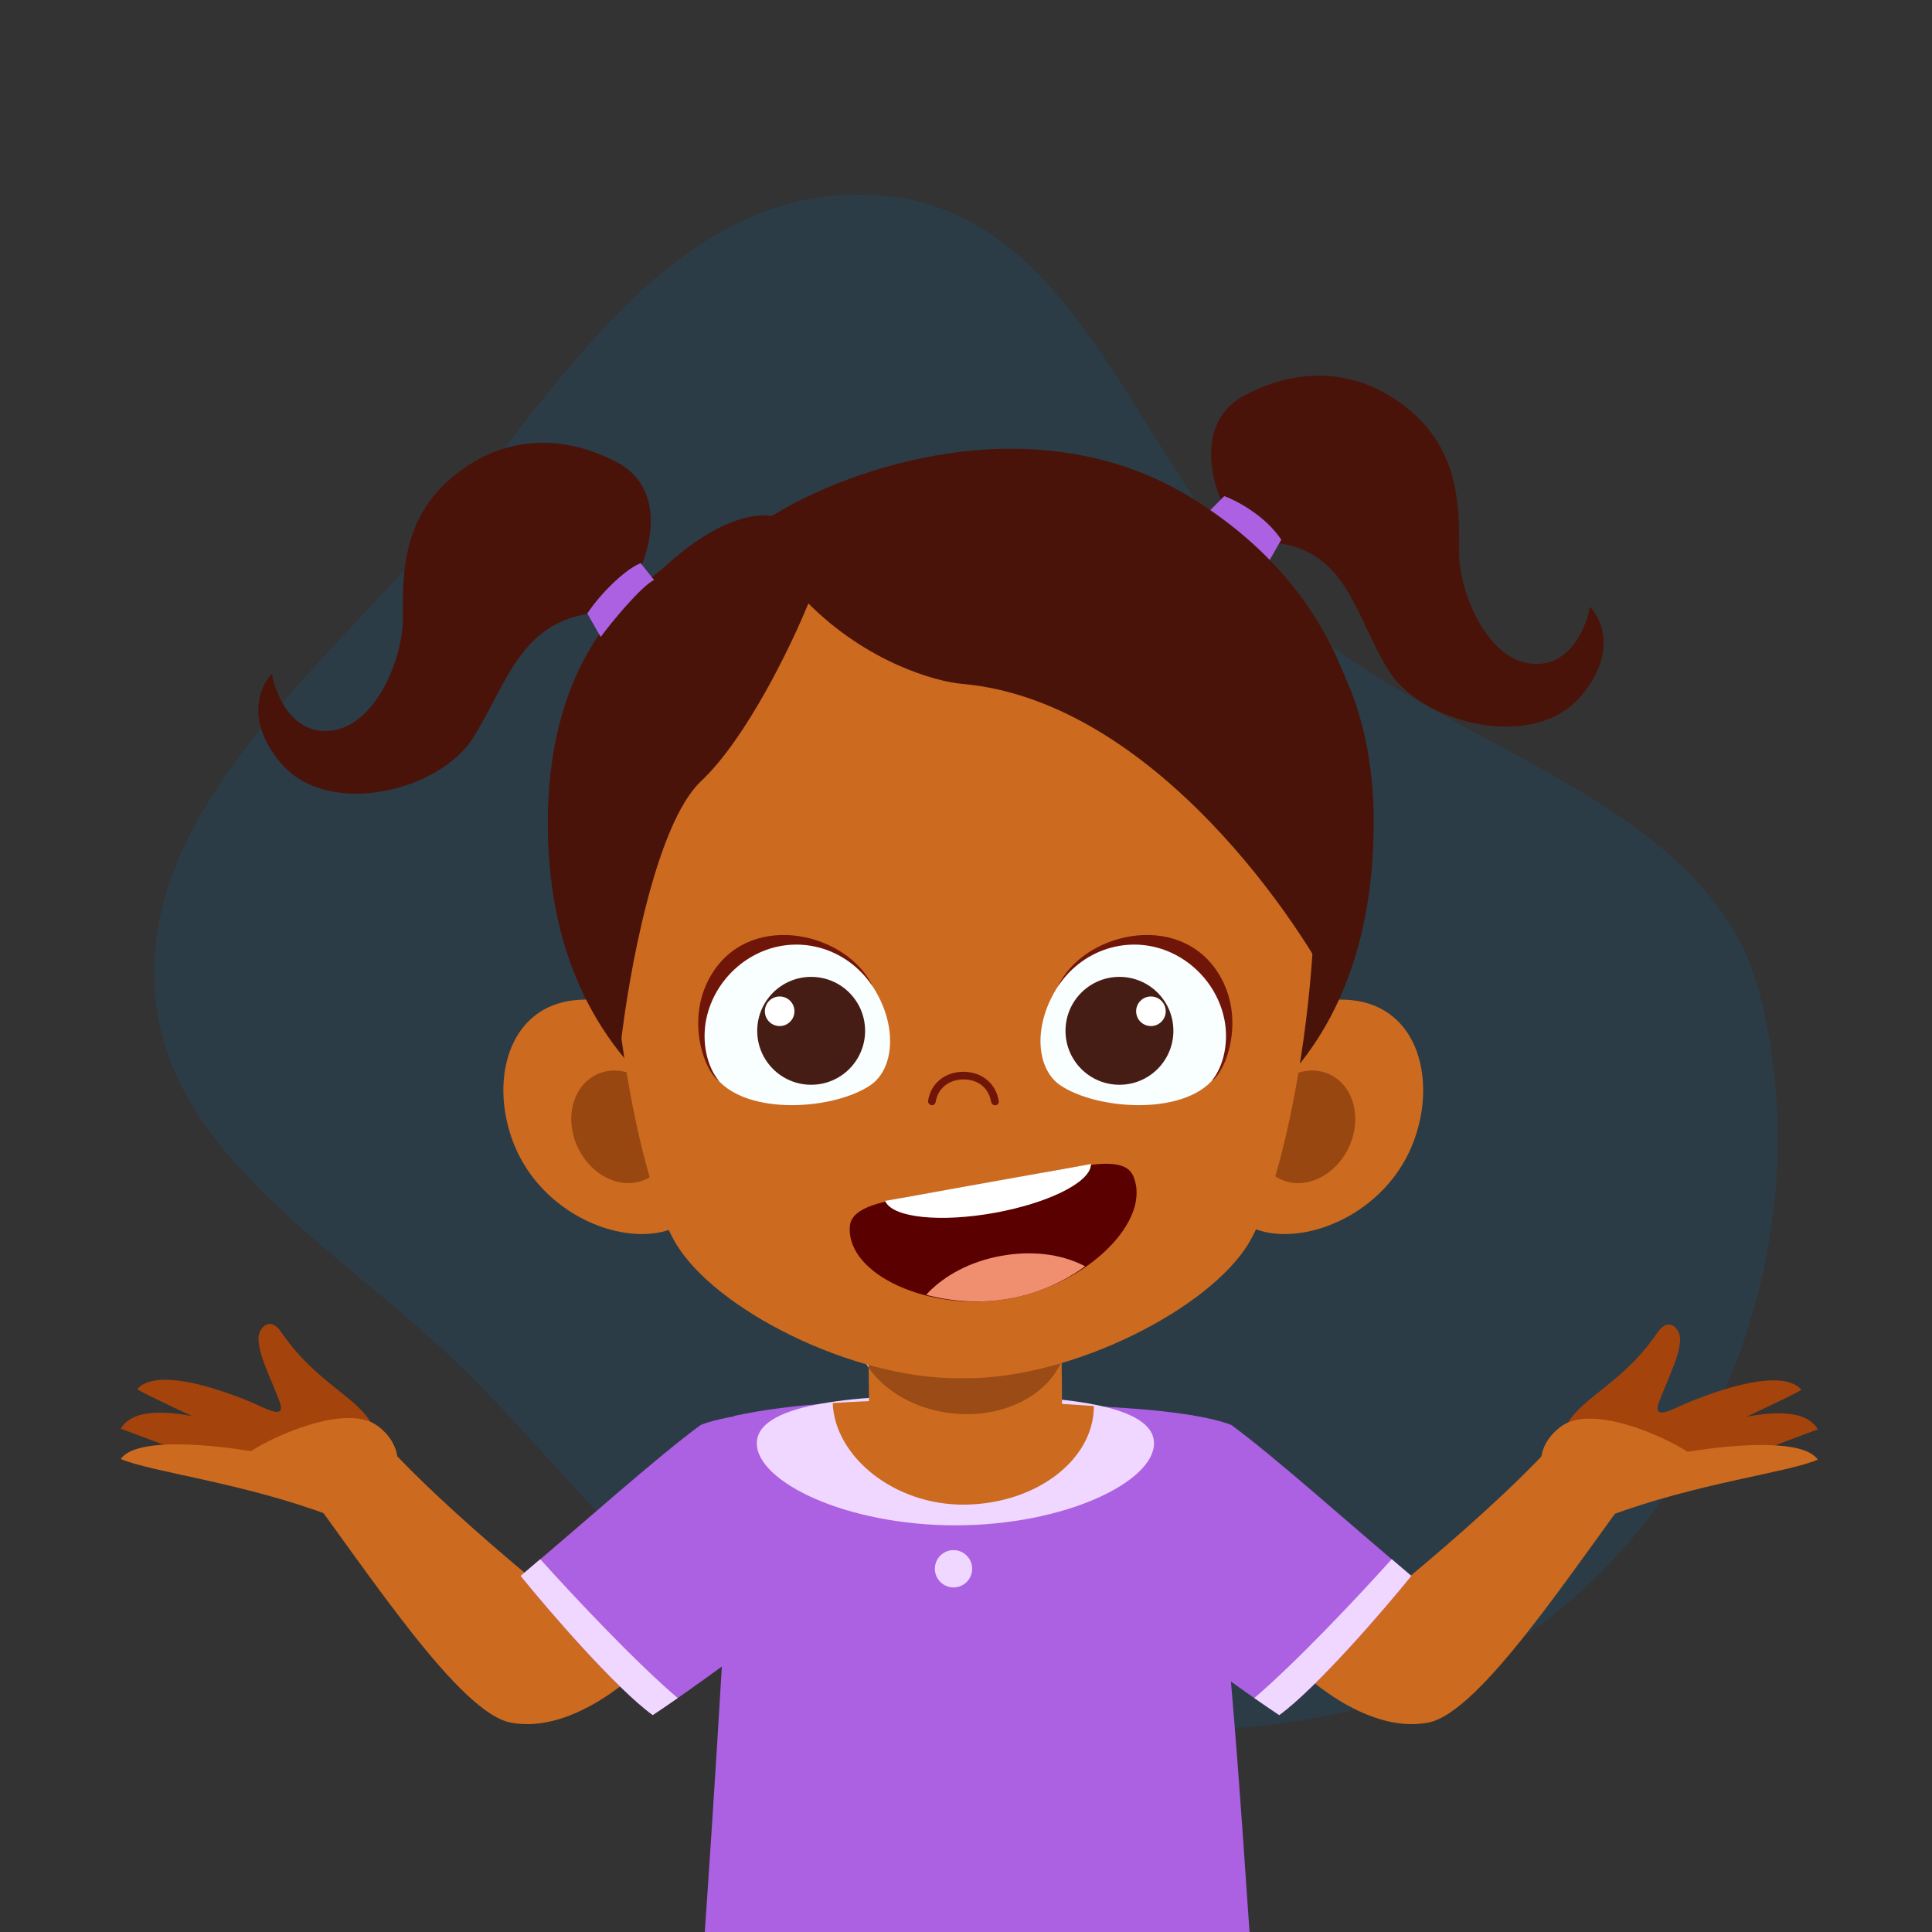
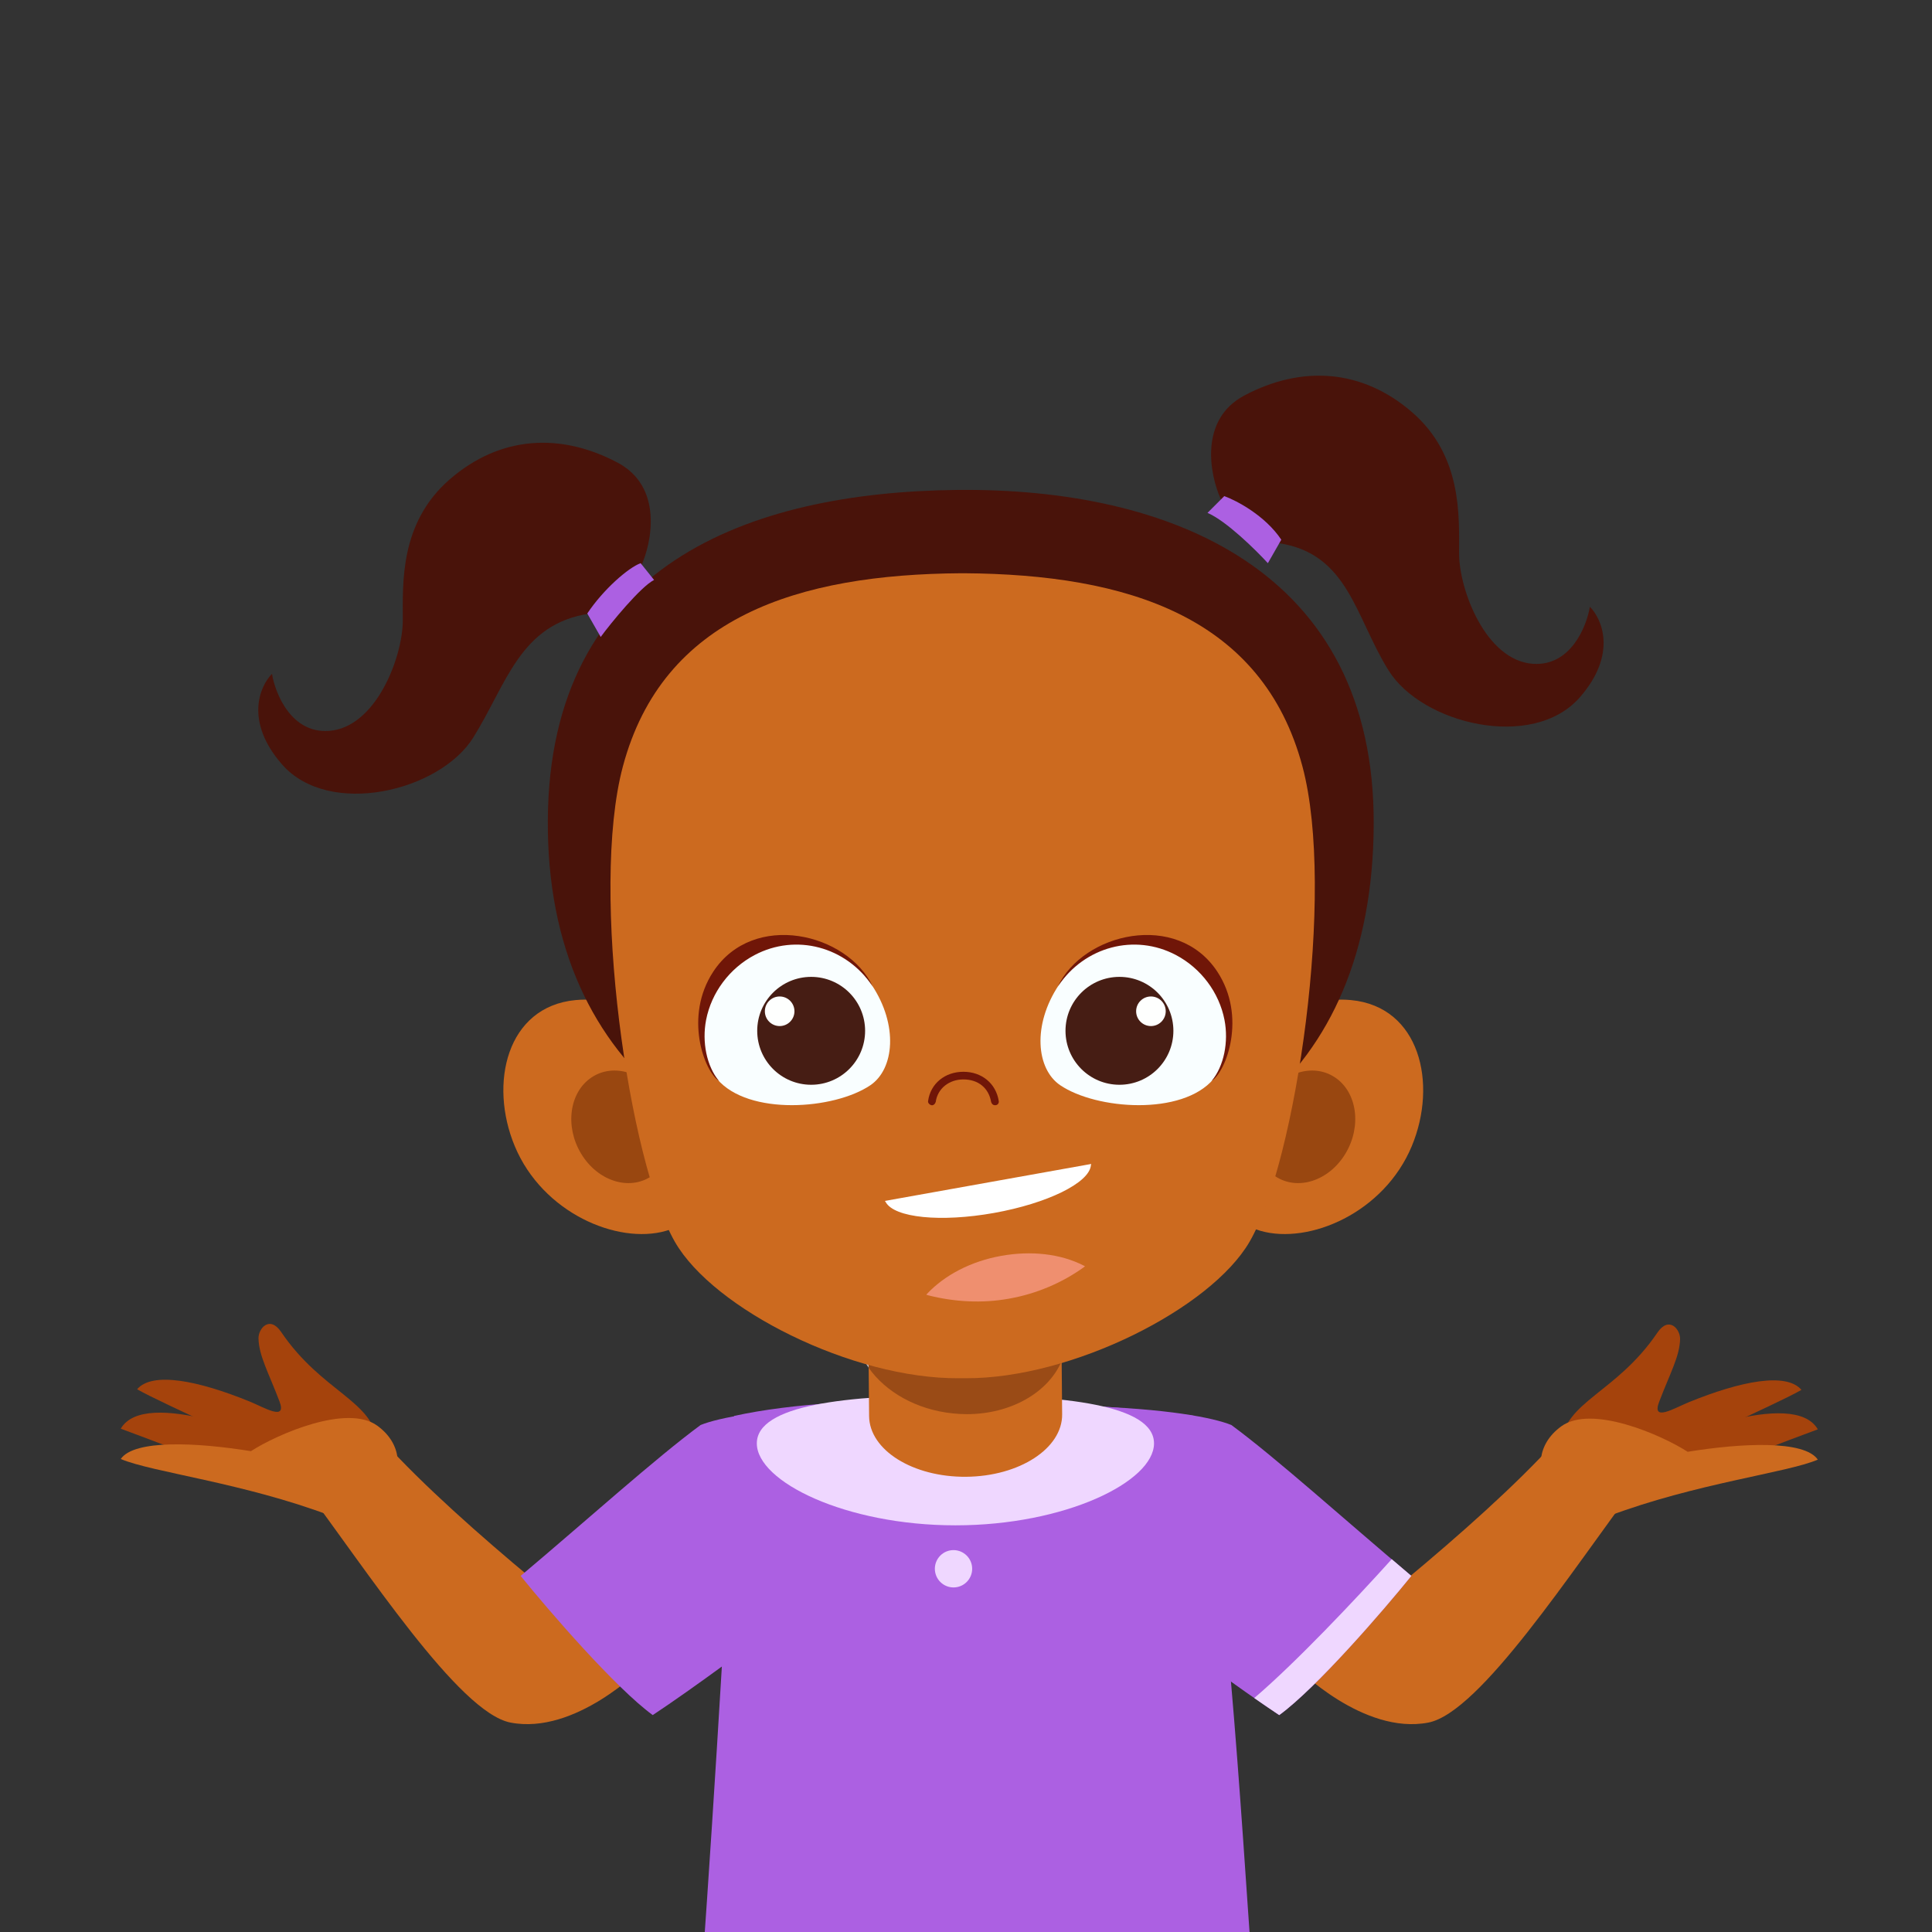
<svg xmlns="http://www.w3.org/2000/svg" width="288" height="288" viewBox="0 0 288 288" fill="none">
  <rect x="0" y="0" width="288" height="288" fill="#333333" stroke="none" />
  <g clip-path="url(#clip0_14667_129977)">
-     <path opacity="0.15" fill-rule="evenodd" clip-rule="evenodd" d="M130.187 29.058C161.827 30.718 169.271 70.698 191.92 91.069C215.086 111.906 254.567 118.85 262.203 147.801C270.841 180.548 259.162 218.799 231.424 240.836C204.671 262.09 164.521 260.47 130.187 252.683C102.967 246.51 88.213 222.794 69.028 204.005C50.891 186.243 24.723 172.113 23.091 147.801C21.406 122.723 43.535 103.546 60.982 84.202C81.237 61.744 98.499 27.396 130.187 29.058Z" fill="#0072BC" />
    <path d="M45.15 221.403C44.434 220.449 56.251 213.861 57.048 214.75C68.969 227.991 91.778 245.376 95.737 248.566C95.737 248.566 85.807 258.667 76.099 256.781C68.369 255.28 54.622 233.978 45.15 221.403" fill="#CC6A1F" />
    <path d="M37.213 208.92C29.466 205.769 22.71 204.441 20.439 207.093C24.377 209.367 40.317 216.166 52.704 223C53.965 223.696 57.591 216.893 56.264 215.1C55.709 208.79 48.013 207.551 41.923 198.573C40.182 196.007 38.504 198.069 38.533 199.505C38.586 202.079 40.01 204.565 41.655 208.882C42.819 211.93 39.389 209.805 37.213 208.92" fill="#A5430C" />
    <path d="M18 212.972C22.73 214.726 29.782 217.377 43.122 222.695C47.07 224.269 49.285 218.205 47.751 217.554C39.805 214.184 21.617 206.78 18 212.972" fill="#A5430C" />
    <path d="M18 217.489C22.639 219.471 36.168 220.998 49.31 225.954C55.936 228.456 63.731 218.012 56.258 212.537C51.775 209.251 41.392 213.757 37.402 216.323C29.368 215.019 20.005 214.557 18 217.489" fill="#CC6A1F" />
    <path d="M243.873 221.403C244.59 220.449 232.773 213.861 231.976 214.75C220.055 227.991 197.246 245.376 193.287 248.566C193.287 248.566 203.217 258.667 212.925 256.781C220.655 255.28 234.402 233.978 243.873 221.403" fill="#CC6A1F" />
    <path d="M210.383 234.917C206.239 240.05 196.252 251.617 190.694 255.665C185.016 251.921 173.748 243.667 173.338 242.955C165.982 230.234 161.34 210.287 161.266 209.59C174.067 209.975 180.862 211.337 183.557 212.422C190.327 217.413 200.446 226.556 210.383 234.917" fill="#AC60E2" />
    <path d="M207.462 232.424C202.013 238.473 193.159 247.846 186.971 253.125C188.327 254.068 189.624 254.961 190.693 255.665C196.251 251.617 206.237 240.05 210.382 234.917C209.406 234.094 208.438 233.255 207.462 232.424Z" fill="#EFD7FF" />
    <path d="M77.613 234.917C81.757 240.05 91.745 251.617 97.302 255.665C102.981 251.921 114.249 243.667 114.659 242.955C122.016 230.234 126.656 210.287 126.731 209.59C113.93 209.975 107.135 211.337 104.44 212.422C97.67 217.413 87.551 226.556 77.613 234.917Z" fill="#AC60E2" />
-     <path d="M80.533 232.424C85.983 238.473 94.837 247.846 101.024 253.125C99.668 254.068 98.372 254.961 97.302 255.665C91.744 251.617 81.758 240.05 77.613 234.917C78.589 234.094 79.557 233.255 80.533 232.424Z" fill="#EFD7FF" />
    <path d="M251.768 209.016C259.515 205.865 266.271 204.533 268.541 207.184C264.604 209.462 248.664 216.262 236.277 223.092C235.017 223.788 231.39 216.989 232.717 215.192C233.271 208.885 240.967 207.646 247.057 198.665C248.799 196.099 250.477 198.161 250.448 199.6C250.394 202.174 248.97 204.656 247.325 208.974C246.162 212.021 249.592 209.901 251.768 209.016Z" fill="#A5430C" />
    <path d="M270.98 213.068C266.251 214.823 259.199 217.474 245.858 222.792C241.91 224.366 239.696 218.301 241.23 217.651C249.175 214.277 267.364 206.877 270.98 213.068" fill="#A5430C" />
    <path d="M270.98 217.586C266.341 219.564 252.813 221.091 239.67 226.047C233.045 228.548 225.249 218.105 232.723 212.63C237.205 209.343 247.589 213.853 251.578 216.416C259.612 215.111 268.975 214.65 270.98 217.586" fill="#CC6A1F" />
    <path d="M186.622 293.078C185.295 275.07 182.354 223.438 177.92 211.04C158.345 208.543 126.528 207.273 109.43 211.075C108.975 228.187 106.519 267.489 104.676 293.551C113.173 301.99 164.324 306.592 186.622 293.078" fill="#AC60E2" />
    <path d="M139.409 234.385C139.701 235.89 141.16 236.879 142.669 236.586C144.176 236.294 145.162 234.832 144.87 233.327C144.577 231.819 143.118 230.834 141.61 231.122C140.102 231.415 139.117 232.877 139.409 234.385Z" fill="#EFD7FF" />
    <path d="M172.027 215.162C172.027 220.876 158.774 227.379 142.423 227.379C126.073 227.379 112.818 220.876 112.818 215.162C112.818 209.444 126.073 207.962 142.423 207.962C158.774 207.962 172.027 209.444 172.027 215.162Z" fill="#EFD7FF" />
-     <path d="M124.135 209.158C124.411 217.104 133.317 224.458 143.927 224.292C154.563 224.123 163.078 217.558 163.058 209.597C150.45 208.67 136.176 208.327 124.135 209.158" fill="#CC6A1F" />
    <path d="M158.118 187.26L158.333 210.833C158.379 215.9 151.974 220.071 144.028 220.141C136.081 220.214 129.601 216.162 129.555 211.094L129.34 187.523L158.118 187.26" fill="#CC6A1F" />
    <path d="M129.491 203.891C127.988 201.743 127.231 199.265 127.483 196.71C127.571 195.825 127.831 195.006 128.151 194.202C128.56 194.236 128.977 194.271 129.403 194.309L129.491 203.891ZM158.262 202.894L158.223 198.654C158.461 198.707 158.696 198.761 158.929 198.819C158.946 199.208 159.05 199.585 159.011 199.977C158.91 201.001 158.654 201.974 158.262 202.894" fill="#BEB3B3" />
    <path d="M144.126 210.806C143.435 210.806 142.736 210.767 142.027 210.694C136.583 210.132 131.998 207.47 129.49 203.891L129.402 194.31C137.825 195.045 149.59 196.668 158.222 198.654L158.261 202.894C156.249 207.608 150.653 210.806 144.126 210.806" fill="#9A4B16" />
    <path d="M76.736 170.856C80.879 180.797 92.013 185.535 99.242 183.492C106.471 181.447 106.643 172.788 103.878 163.037C101.114 153.286 93.413 148.353 85.784 149.082C75.545 150.059 72.841 161.512 76.736 170.856Z" fill="#CC6A1F" />
    <path d="M86.629 171.979C89.085 176.05 93.767 177.556 97.086 175.345C100.403 173.132 101.101 168.039 98.644 163.969C96.188 159.898 91.506 158.391 88.188 160.603C84.869 162.815 84.172 167.908 86.629 171.979" fill="#994710" />
    <path d="M210.451 170.856C206.307 180.797 195.174 185.535 187.944 183.492C180.715 181.447 180.544 172.788 183.309 163.037C186.073 153.286 193.774 148.353 201.402 149.082C211.642 150.059 214.346 161.512 210.451 170.856" fill="#CC6A1F" />
    <path d="M200.558 171.979C198.101 176.05 193.42 177.556 190.101 175.345C186.784 173.132 186.085 168.039 188.542 163.969C190.998 159.898 195.68 158.391 198.998 160.603C202.318 162.815 203.015 167.908 200.558 171.979Z" fill="#994710" />
    <path d="M204.776 122.992C204.562 161.136 179.444 178.144 144.359 177.93C109.274 177.715 81.449 160.424 81.663 122.279C81.878 84.135 111.765 73.383 142.581 73.034C174.319 72.674 204.99 84.852 204.776 122.992Z" fill="#49130A" />
    <path d="M194.152 114.245C188.198 91.977 168.147 85.609 143.641 85.452H143.361C118.923 85.604 98.807 91.972 92.854 114.245C87.87 132.897 93.781 173.207 100.598 185.109C106.358 195.166 127.094 205.569 142.938 205.451C143.078 205.451 143.788 205.451 143.931 205.451C159.772 205.529 180.488 195.068 186.27 185.109C193.193 173.187 199.139 132.896 194.152 114.245" fill="#CC6A1F" />
-     <path d="M168.915 175.282C167.417 171.865 160.523 174.004 149.074 176.023C148.46 176.131 146.159 176.543 145.545 176.655C134.112 178.735 126.941 179.107 126.68 182.845C126.179 190.049 138.638 195.635 150.246 193.617C150.246 193.617 150.395 193.59 150.474 193.576C162.144 191.454 171.812 181.885 168.915 175.282Z" fill="#5B0000" />
    <path d="M150.547 193.563L150.323 193.604C146.484 194.291 142.323 194.103 138.341 193.084L138.081 192.999L138.215 192.844C140.866 190.04 144.786 188.007 149.252 187.208C153.717 186.408 158.088 186.89 161.558 188.663L161.738 188.763L161.523 188.932C158.303 191.242 154.466 192.862 150.547 193.563" fill="#EF8F6F" />
    <path d="M148.181 180.811C140.266 182.228 133.308 181.546 132.022 179.181L131.912 179.019L162.666 173.511L162.619 173.701C162.386 176.339 156.097 179.393 148.181 180.811" fill="white" />
    <path d="M148.311 164.751C148.026 164.751 147.813 164.537 147.742 164.254C147.387 162.188 145.822 160.908 143.615 160.908C141.481 160.908 139.77 162.259 139.489 164.254C139.415 164.54 139.134 164.824 138.846 164.751C138.561 164.678 138.278 164.396 138.352 164.109C138.706 161.545 140.841 159.768 143.615 159.768C146.319 159.768 148.454 161.474 148.88 164.109C148.953 164.394 148.739 164.751 148.384 164.751H148.311" fill="#701608" />
    <path d="M157.838 146.833C153.853 152.812 154.484 159.366 158.05 161.775C163.447 165.424 176.225 166.354 180.893 160.852C185.401 155.538 183.069 145.971 175.483 141.995C168.83 138.508 161.68 141.068 157.838 146.833" fill="#F9FEFF" />
    <path d="M181.463 144.841C175.473 135.737 161.46 139.077 157.693 147.047C161.679 141.069 169.159 139.136 175.273 142.352C179.049 144.338 181.743 147.974 182.531 152.03C183.167 155.303 182.457 158.934 180.61 161.14C182.814 159.714 185.866 151.534 181.463 144.841Z" fill="#701608" />
    <path d="M166.874 145.621C162.433 145.621 158.832 149.222 158.832 153.663C158.832 158.104 162.433 161.704 166.874 161.704C171.314 161.704 174.915 158.104 174.915 153.663C174.915 149.222 171.314 145.621 166.874 145.621Z" fill="#461D14" />
    <path d="M171.568 148.542C170.349 148.542 169.361 149.529 169.361 150.748C169.361 151.966 170.349 152.954 171.568 152.954C172.786 152.954 173.774 151.966 173.774 150.748C173.774 149.529 172.786 148.542 171.568 148.542Z" fill="#FEFFFE" />
    <path d="M129.954 146.833C133.938 152.812 133.307 159.366 129.742 161.775C124.344 165.424 111.566 166.354 106.898 160.852C102.39 155.538 104.721 145.971 112.308 141.995C118.961 138.508 126.111 141.068 129.954 146.833" fill="#F9FEFF" />
    <path d="M106.327 144.841C112.316 135.737 126.329 139.077 130.096 147.047C126.11 141.069 118.63 139.136 112.517 142.352C108.74 144.338 106.046 147.974 105.259 152.03C104.622 155.303 105.332 158.934 107.179 161.14C104.975 159.714 101.924 151.534 106.327 144.841" fill="#701608" />
    <path d="M120.919 145.621C125.359 145.621 128.96 149.222 128.96 153.663C128.96 158.104 125.359 161.704 120.919 161.704C116.477 161.704 112.877 158.104 112.877 153.663C112.877 149.222 116.477 145.621 120.919 145.621Z" fill="#461D14" />
    <path d="M116.222 148.542C117.44 148.542 118.428 149.529 118.428 150.748C118.428 151.966 117.44 152.954 116.222 152.954C115.003 152.954 114.016 151.966 114.016 150.748C114.016 149.529 115.003 148.542 116.222 148.542Z" fill="#FEFFFE" />
    <path d="M185.5 58.952C178.7 62.552 180.334 70.785 182 74.452C185.6 75.652 189.167 79.285 190.5 80.952C201 82.452 202 91.952 207 99.952C212 107.952 228.5 111.952 235.5 103.952C241.1 97.552 238.833 92.285 237 90.452C236.5 93.452 234.1 99.352 228.5 98.952C221.5 98.452 217.5 87.952 217.5 82.452C217.5 76.952 218 67.952 210.5 61.452C203 54.952 194 54.452 185.5 58.952Z" fill="#49130A" />
    <path d="M92.045 68.952C98.845 72.552 97.211 80.785 95.545 84.452C91.944 85.652 89.333 89.785 88 91.452C77.5 92.952 75.545 101.952 70.545 109.952C65.545 117.952 49.045 121.952 42.045 113.952C36.445 107.552 38.712 102.285 40.545 100.452C41.045 103.452 43.445 109.352 49.045 108.952C56.045 108.452 60.045 97.952 60.045 92.452C60.045 86.952 59.545 77.952 67.045 71.452C74.545 64.952 83.545 64.452 92.045 68.952Z" fill="#49130A" />
    <path d="M182.5 73.952L180 76.452C182.8 77.652 187.167 81.952 189 83.952L191 80.452C188.6 76.852 184.333 74.619 182.5 73.952Z" fill="#AC60E2" />
-     <path d="M104.5 116.452C111.3 110.052 118 96.118 120.5 89.952C129.301 98.752 139.5 101.619 143.5 101.952C170.3 104.352 192 134.285 199.5 148.952C208 124.452 207.5 92.952 178 74.452C154.4 59.652 126.167 69.952 115 76.952C111.167 76.118 100.4 79.152 88.001 97.952C75.6 116.752 85.834 144.452 92.501 155.952C93.667 145.452 97.701 122.852 104.5 116.452Z" fill="#49130A" />
    <path d="M95.5 83.952L97.5 86.452C95.5 87.452 91 92.952 89.545 94.952L87.545 91.452C89.945 87.852 93.667 84.619 95.5 83.952Z" fill="#AC60E2" />
  </g>
  <defs>
    <clipPath id="clip0_14667_129977">
      <rect width="288" height="288" fill="white" />
    </clipPath>
  </defs>
</svg>